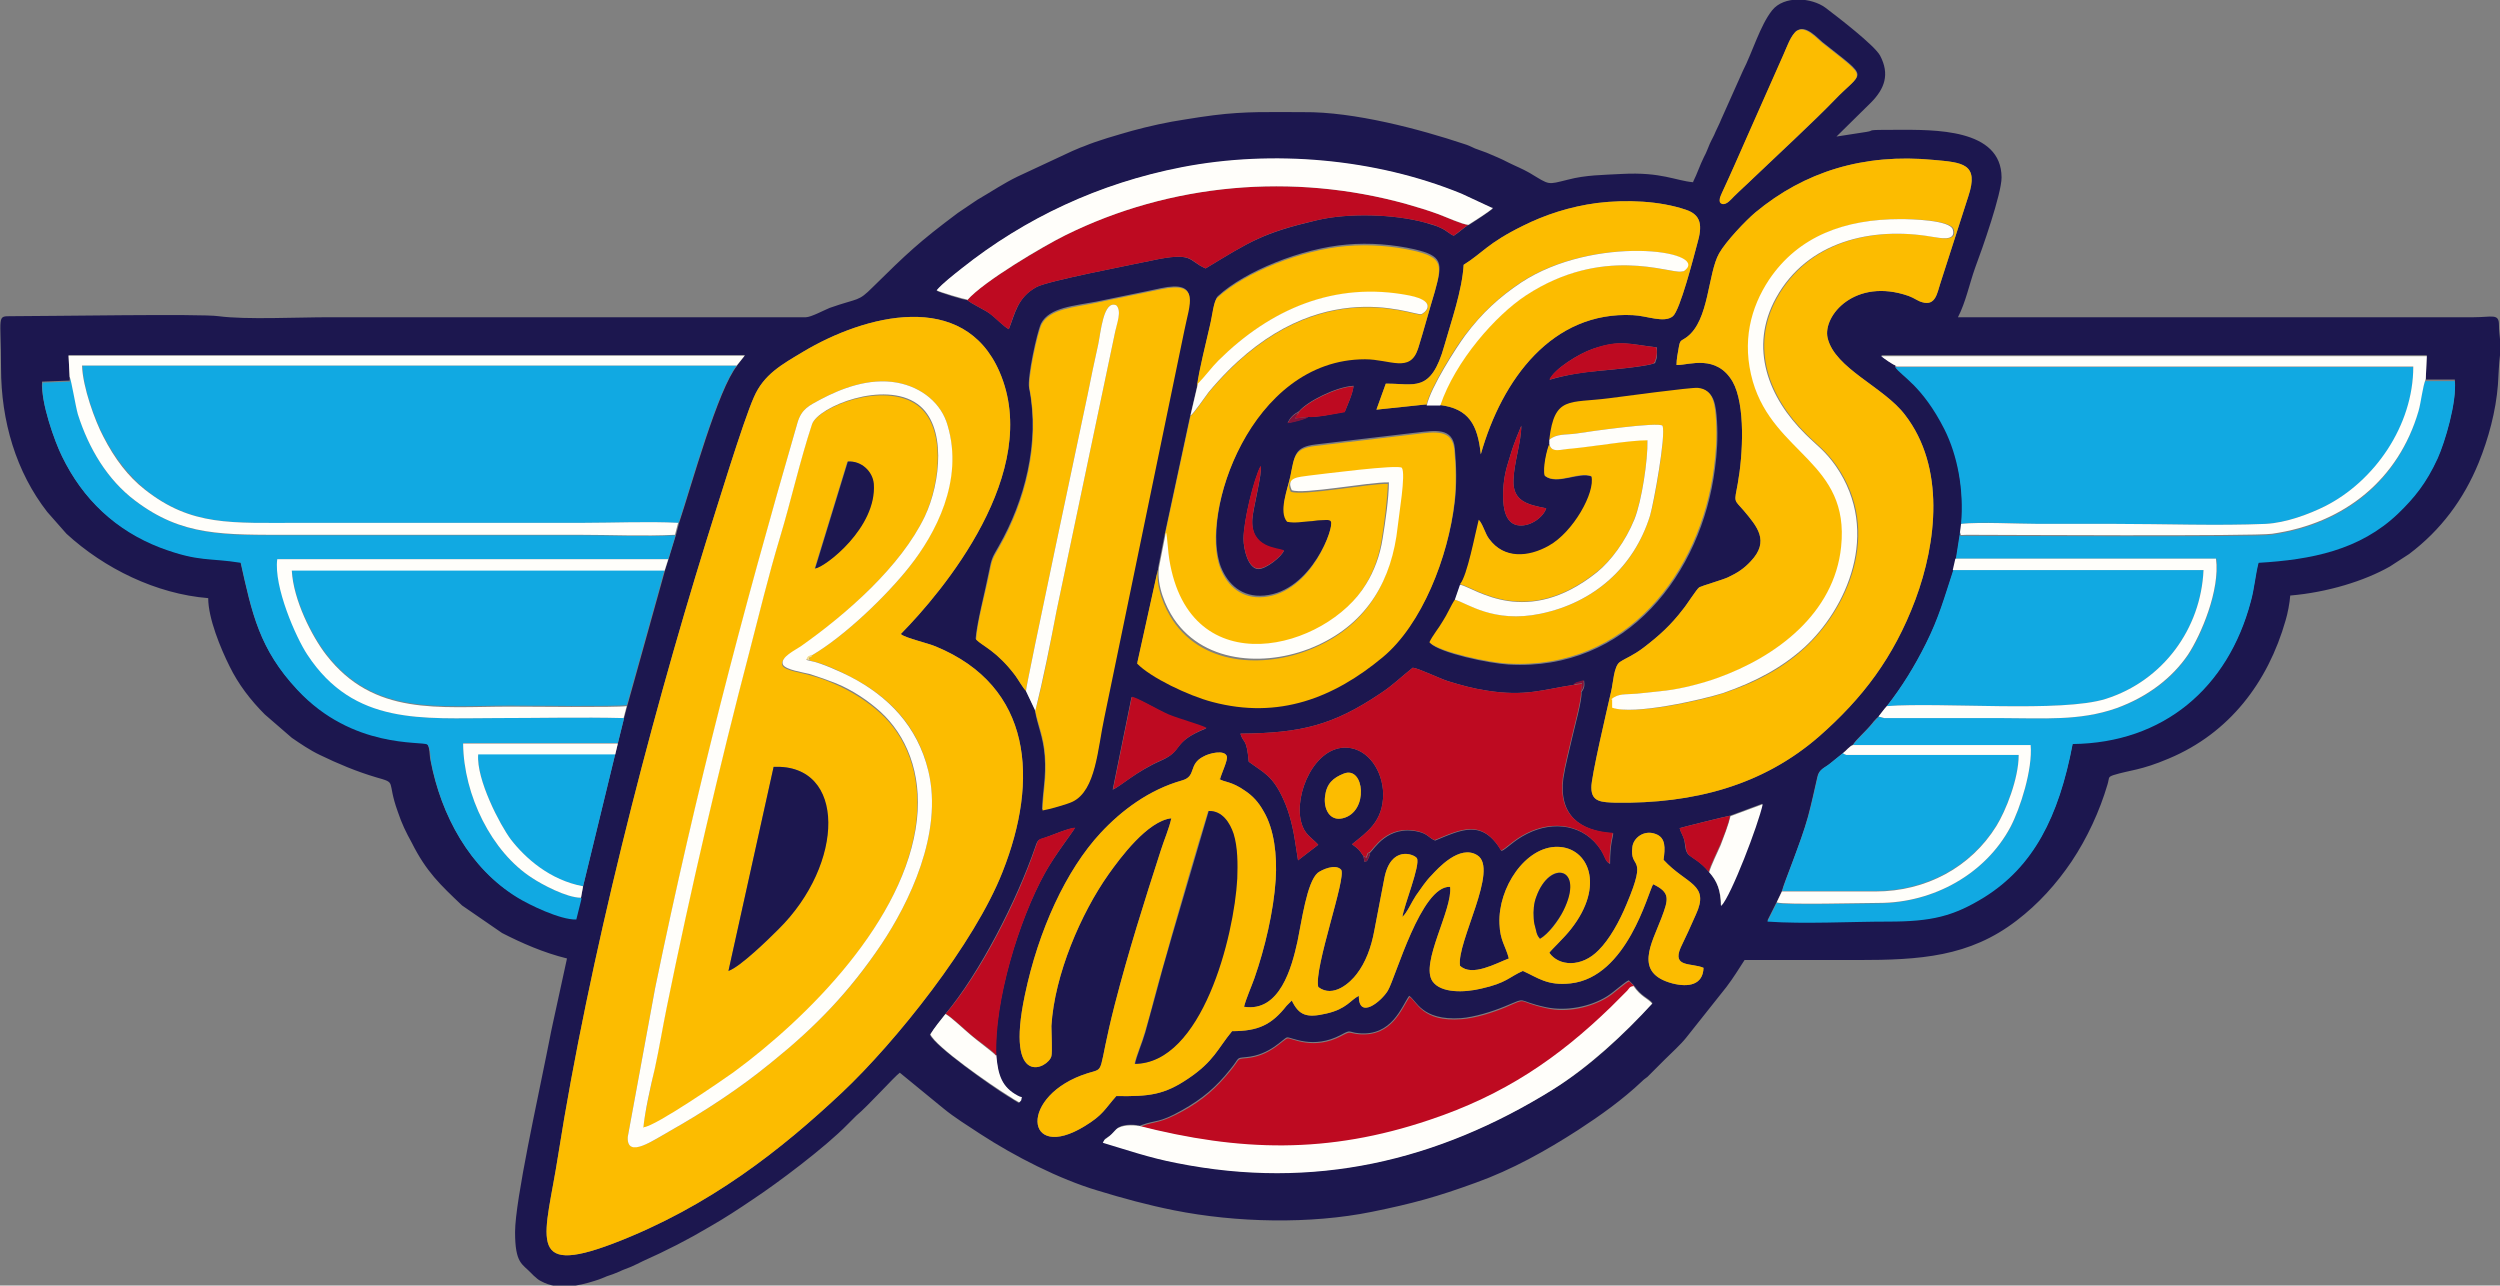
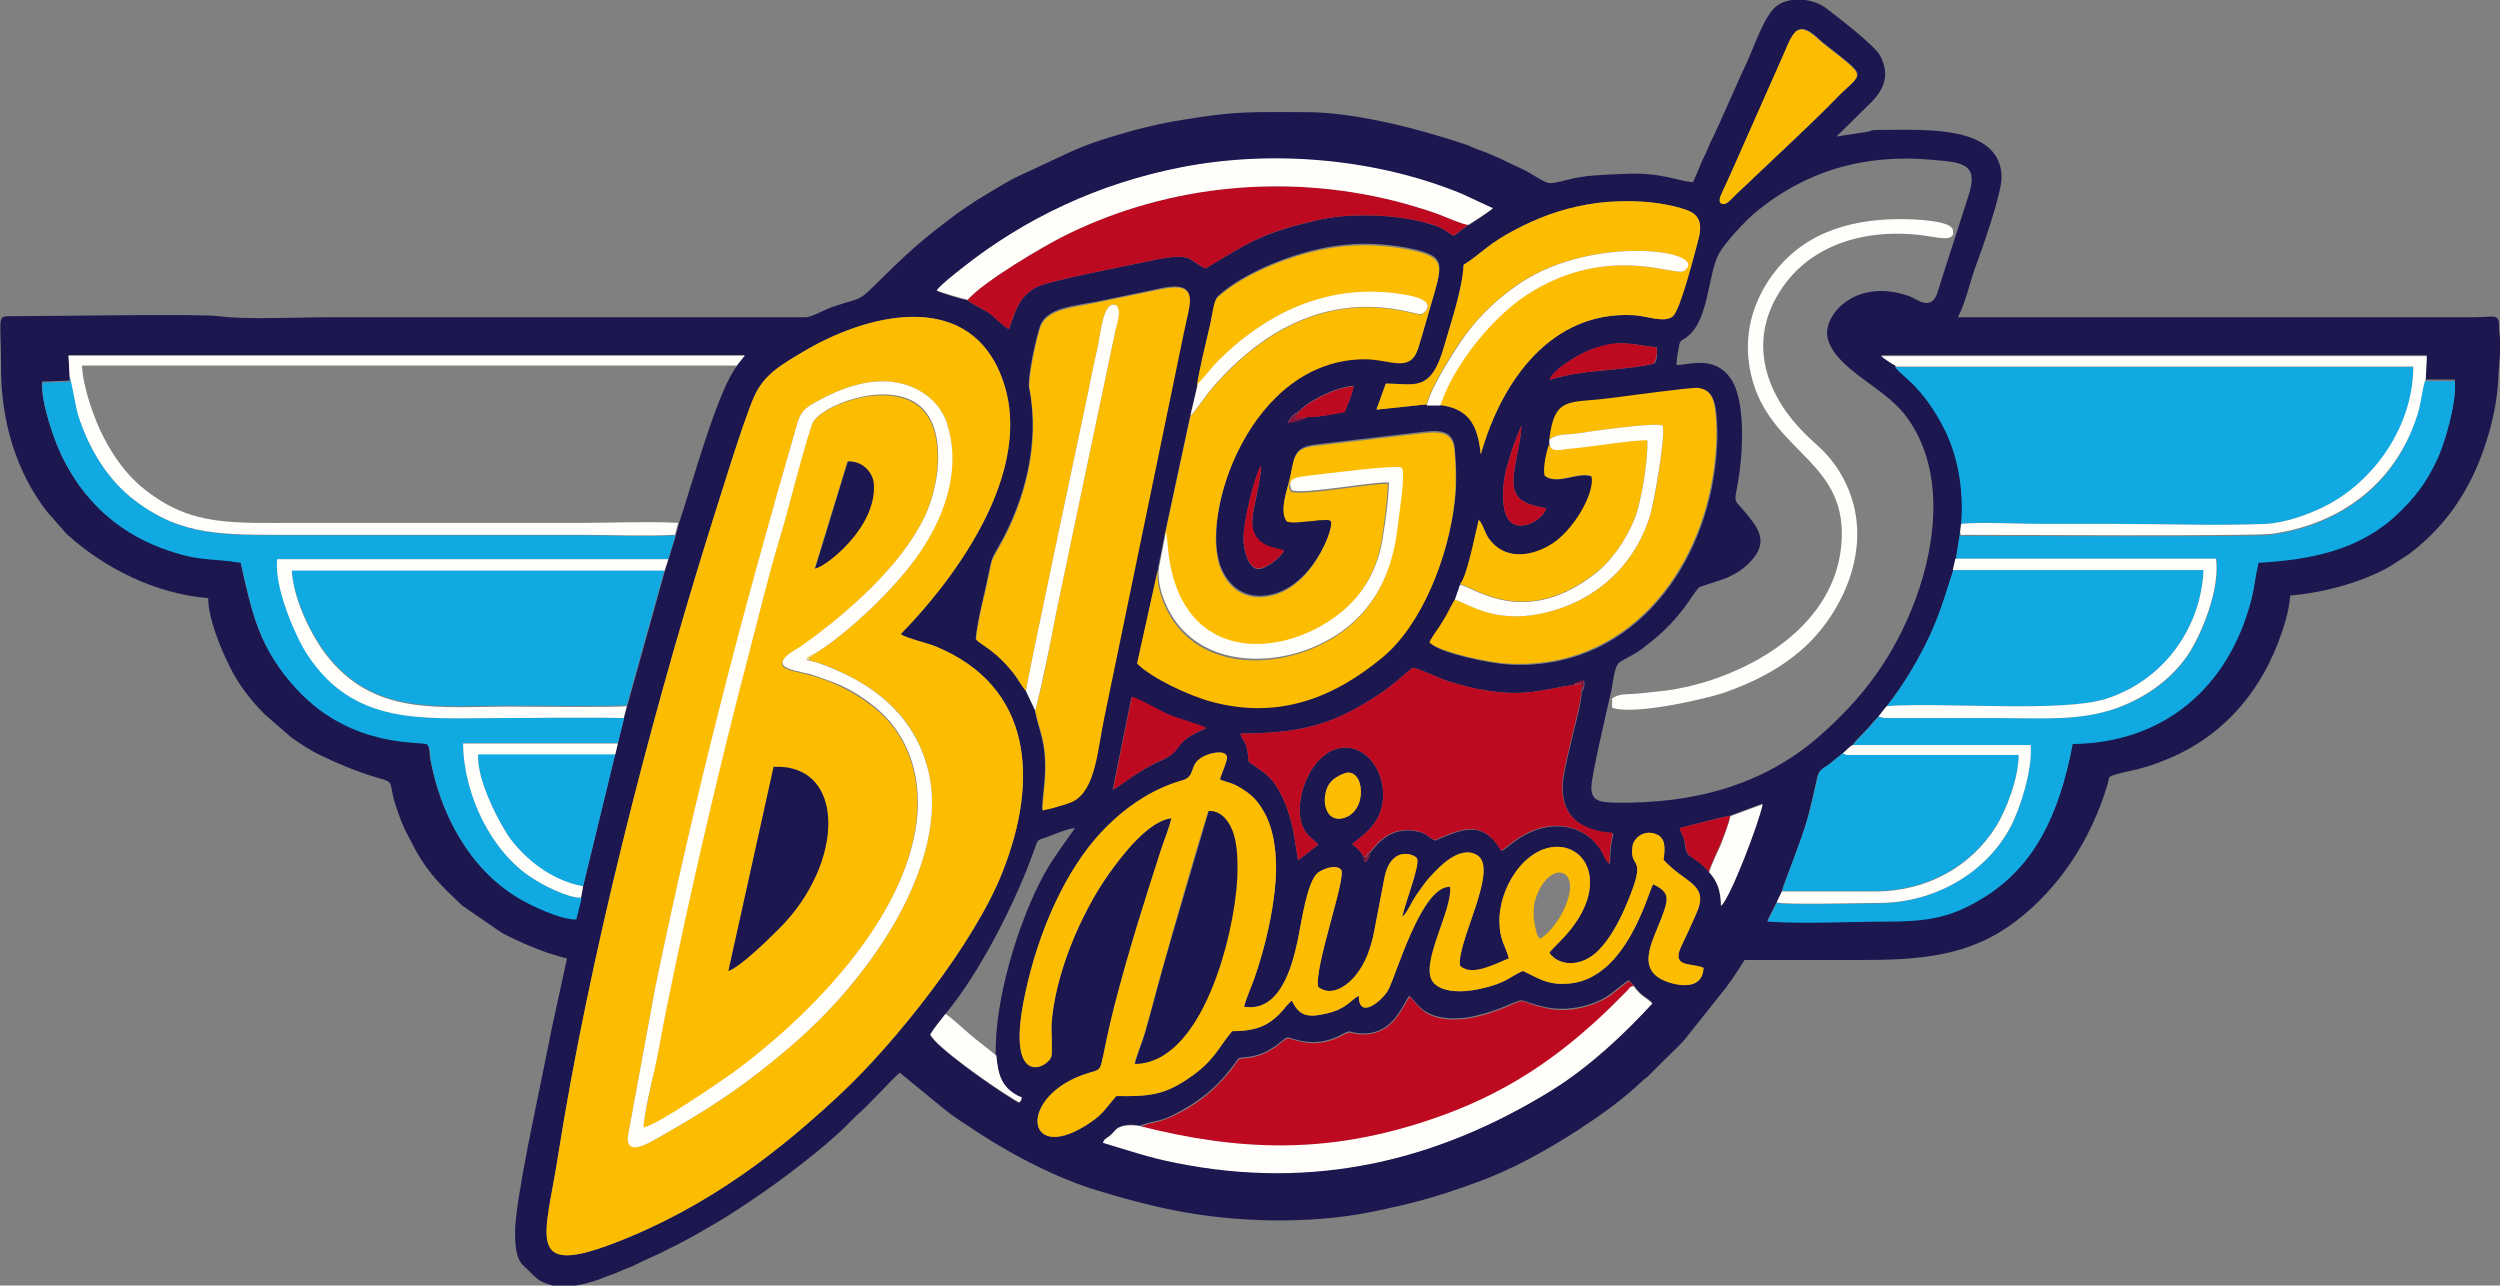
<svg xmlns="http://www.w3.org/2000/svg" id="Layer_1" data-name="Layer 1" version="1.1" viewBox="0 0 481.5 247.6">
  <rect x="0" y="0" width="481.5" height="247.6" fill="#808080" stroke="none" />
  <defs>
    <style> .cls-1 { fill: #fffefa; } .cls-1, .cls-2, .cls-3, .cls-4, .cls-5, .cls-6, .cls-7 { fill-rule: evenodd; stroke-width: 0px; } .cls-2 { fill: #1c174f; } .cls-3 { fill: #83133a; } .cls-4 { fill: #be0a21; } .cls-5 { fill: #fcbc00; } .cls-6 { fill: #f9dd84; } .cls-7 { fill: #11a9e2; } </style>
  </defs>
  <path class="cls-2" d="M219.4,216.9l.4-.2c3-1.1,3.3-.3,7.9-2.9,3.9-2.2,6.5-4.4,9.2-7.8,2-2.4,1-2.2,3.1-2.4,4.7-.4,7.2-3.7,7.9-3.8.8-.1,5,2.4,10.4-.5,2-1.1,1.3-.5,3.4-.3,6.4.6,8.2-5.1,9.7-7.2,1.4.8,2.3,4.8,10,4.3,2.6-.2,6.1-1.3,8.5-2.3,4.6-1.9,1.8-1.1,7.9.2,3.9.8,8.5-.1,11.7-2.1,1.3-.8,3.3-2.7,4.2-3.1l1,1c1.4,2.1,2.8,2.4,3.6,3.4-5.4,5.9-12.1,12.3-19.2,16.6-22.1,13.7-45.9,19.4-72.4,14.1-5.2-1-9.5-2.5-14.2-3.9.4-.9.2-.5,1.3-1.3.6-.5.7-.8,1.3-1.3.9-.9,3.1-.9,4.4-.6h0ZM191.8,203.3c.4,3.9,1.2,6.2,4.1,7.8,1.1.6.8-.1.7.9-.5.6-.2.5-1.1,0-.3-.2-.9-.6-1.3-.8-3.4-2.1-14-9.6-15.1-11.9.8-1.2,2.1-2.8,2.9-3.9,6.7-8,13.8-21.9,17.4-32.3.5-1.5.6-1.3,2-1.8,1.4-.5,4.4-1.8,5.6-1.8-.2.5-4,5.4-5.8,8.7-5,9-9.8,24.7-9.4,35.2h0ZM329.1,167.9c-1.5-1.9-3.1-2.6-3.9-3.3-.7-.7-.6-1.9-.8-2.8-.2-.8-.7-1.5-.9-2.3.2-.1,9-2.3,9.7-2.4l6.2-2.3c-.8,3.8-6.1,17.7-8,19.6,0-3-.7-4.7-2.3-6.5h0ZM258.8,149c4-1.6,4.9,7.4-.2,8.6-2.5.6-3.7-1.8-3.4-4.2.3-2.6,1.6-3.6,3.6-4.4h0ZM235,150c.2-.9,1.5-3.6,1.3-4.3-.4-1.4-3.5-.6-4.5,0-3,1.5-1.3,3.8-4.1,4.6-6.4,1.8-11.7,5.8-15.7,10.1-6.7,7.2-12,18.8-14.6,31.2-3.9,18.4,4.6,14.1,5.1,11.8.2-.7,0-4.6,0-5.8.6-9.9,5.7-21.7,11-29.2,2.2-3.1,7.5-10.3,12.1-10.8-.4,1.9-1.4,4.2-2,6.1-3.2,9.9-6.3,19.7-8.9,29.8-3.5,13.7-1.6,12.1-5.2,13.2-13.4,4.2-12.2,17.3-.6,10.2,3.6-2.2,3.8-3.2,6.1-5.8,6.3.1,9.2-.2,13.9-3.4,4.9-3.3,5.6-5.7,8.4-9.1,5,0,7.6-1.2,10.5-4.9l1-1c1.4,2.9,2.9,3.4,6.7,2.5,3.9-.9,4.6-2.6,6.2-3.4,0,4.7,4.4,1,5.6-1,1.5-2.5,6.4-20.3,12-20,.5,4.4-5.8,14.7-3.4,18.2,1.6,2.3,6.1,2.2,9.4,1.4,4.9-1.1,5.3-2.2,8-3.4,2.9,1.3,4.7,2.9,9.2,2.4,10.9-1.2,14.9-17.5,15.9-19.1,3.3,1.6,3,2.8,1.6,6.5-1.9,5-5.4,10.6,2.1,12.6,3.1.8,5.9.3,6-3-2.3-1-6.1,0-4.4-3.9,1-2.1,2-4.2,2.9-6.3,2.8-6-1.8-5.8-6.2-10.6.3-2.2.5-4.3-1.6-5-2.2-.8-4.2.8-4.4,2.5-.6,4.6,3.1,1.1-1.1,11-1.4,3.4-3.3,6.8-5.4,8.9-3.3,3.4-7.7,3.1-9.5.5.4-.6,2.9-2.9,4.2-4.6,6.6-8.4,3.3-15.7-2.6-15.8-6.2-.1-11.5,7.9-11.2,14.8.1,3.3,1.2,4.3,1.8,6.7-2.4.9-7.1,3.6-9.4,1.4-.7-4.5,7.6-18.7,3.3-21.3-3.4-2.1-7.6,2.6-8.8,3.9-1.1,1.1-2,2.5-3,3.9-.8,1.2-1.7,3.3-2.6,4.1.3-2.2,3.5-10,2.8-11.3-.5-.8-5.1-2.6-6.3,4-.6,3.3-1.3,6.6-1.9,9.9-.6,3.3-1.7,6.2-3.4,8.4-1.2,1.6-4.5,4.7-7.4,2.5-.9-3.6,5.5-21.2,4.4-22.6-1.1-1.2-3.7,0-4.5.6-2.1,1.8-3.1,9.4-3.9,13.2-1.1,5-3.4,13.7-10.3,12.6.4-1.6,1.4-3.8,2-5.5,2-5.7,3.7-12.9,4.1-19,.3-4.7-.3-9.7-2.3-13.1-1-1.8-2.1-3-3.6-4-2.7-1.9-4-1.6-5-2.3h0ZM217.9,134.3c1,.1,5,2.4,7.1,3.4,2.2,1,6.6,2.1,7.3,2.6-6.8,2.7-4.2,4.2-8.7,6.2-4.8,2.1-7.9,5-9.3,5.6l3.6-17.7h0ZM304.6,133.3c.6-.8.6-1.2.5-2.2l-1.4.4c-.3.2-.5.3-.6.4-5.9.9-9.3,2.3-16.8,1.1-2.6-.4-4.8-1-7.4-1.8-1.6-.5-5.7-2.5-6.8-2.6-2.3,1.8-3.7,3.3-6.3,5-9.1,6.1-15.2,7.6-26.9,7.7.6,2,1.2.7,1.6,5.4,2.8,2.1,4.6,2.6,6.7,7.3,1.2,2.6,1.9,5.7,2.3,8.5l.5,3.2,3.9-3c-1.4-1.5-2.7-2-3.3-4.4-1.4-5.3,2.6-14.7,8.9-14.3,4.1.3,6.8,4.5,6.9,8.9,0,5.4-3.2,7.4-6,9.7,1.3,1,1.2.8,2.2,2.3l.2,1.1c.7-.4.2.3.7-.6.2-.4.3-.6.4-1.2.7-.5,3.3-5.4,9.3-4,1.8.4,2,1.2,3.2,1.7,5.1-2.1,9.1-4.2,12.8,2,1-.4,2.3-2,4.9-3.3,5.1-2.6,11.1-1.8,14.3,3.2.9,1.5.8,2.1,1.7,2.6,0-4,.6-5.2.6-5.9-6.4-.4-10.5-3.5-9.6-10.6.4-2.6,1.2-5.5,1.8-8.2.4-1.8,1.8-6.8,1.7-8.3h0ZM247.3,106c-.3,1.1-3.5,3.7-5,3.6-1.9-.1-2.8-3.8-2.8-5.8,0-3.4,2-11.5,3.3-14,.4,1.1-1.5,8.3-1.6,10.2-.4,5.7,4.9,5.6,6.1,6.1h0ZM280.3,115.5l1-2.9c1.4-1.7,2.9-9.7,3.6-12.4.8,1,1.2,2.7,2,3.7,2.9,3.9,7.6,3.5,11.5,1.3,4.7-2.6,9-10.3,8.2-13.4-2.5-1-6.7,1.7-9-.1-.4-1.4.3-5,.9-6.1v-.8c1.1-8.4,3.9-6.9,11.6-7.9,2.5-.3,15.7-2.2,17.1-2,3,.2,3.3,3.2,3.5,6.2.2,3.3,0,6.2-.4,9.2-2.6,20.1-16.9,39-39.7,37.7-3.7-.2-13.2-2.2-15.1-4.1.6-1.2,1.8-2.7,2.6-4.1.7-1.3,1.5-3.2,2.3-4.1h0ZM173.5,122.1c8-8.1,27.4-31.2,19-50.5-6.9-15.9-25.9-11-37.9-3.8-4,2.4-7.5,4.3-9.4,8.7-2.1,4.7-7.3,21.8-9.2,27.8-11.2,36.1-22.6,80.7-28.5,118.2-2.4,15.5-6.5,23.5,10.6,17,18.6-7.1,32.5-18.2,44.1-29.1,10.3-9.7,25.5-28.7,30.9-42.5,7-17.7,5.8-35.7-12.9-43.4-1.4-.6-5.7-1.6-6.6-2.3h0ZM297.8,97.9c-3.5-.7-6.5-1.3-6.3-5.5.1-3.3,1.5-7.3,1.5-10.4-.4,1.1-1.3,2.9-2.2,6-.8,2.5-1.3,4.4-1.3,7.5,0,2.5.5,5.5,3.1,5.7,2.3.2,4.7-1.7,5.2-3.3h0ZM251.9,80.3c-.5.4-3.3,1.1-3.9,1.1.5-1,1.1-1.6,2.2-2.2,1.6-1.9,7.1-4.7,10.5-4.9-.2,1.6-1.1,3.5-1.7,5-1.7.3-5.6,1.2-7.1.9h0ZM142,70.4c-3.7,4.5-8.8,23.1-11.2,30.3l-.6,2.3-1.4,4.6-.7,2.2-7.3,26.2-.6,2.3-1.2,4.9-.5,2-6.2,25.5-.4,2.2-1,4c-3.1,0-9.2-3-11.3-4.2-9.2-5.5-14.7-15.8-16.7-26.3-.2-.8-.1-2.7-.7-3.2-1-.8-14.3.8-25-10.5-7.3-7.8-8.7-14.6-10.9-24.5-6.2-1-8.1,0-15.5-2.9-8.6-3.3-14.9-9.2-18.9-17.5-1.4-2.8-4.1-10.5-3.8-14.3l5.3-.2v-.9c0,0-.2-4-.2-4h130.3c0,.1-1.5,1.9-1.5,1.9h0ZM467.1,73.1h5.7c.4,4.2-1.9,11.9-3.3,15-2.2,4.8-4.5,7.6-7.6,10.6-7.4,7.1-16.8,8.9-26.9,9.5-.7,2.4-.8,5-1.5,7.5-4.4,16.6-16.8,27.3-34.3,27.4-2.7,14.3-7.6,23.6-17,29.5-5.9,3.8-10.1,4.7-18.5,4.7-7.4,0-16,.5-23.3,0l1.8-3.6,1-2.1c.4-1.7,3.6-9.1,5-14.3.7-2.6,1.2-5,1.8-7.6.3-1.5,1.3-1.7,2.3-2.5l2.6-2.1c.8-.6,1.2-1.3,2-1.7.6-1,2.4-2.5,3.7-4.1.2-.3.3-.4.6-.7.1-.2.2-.2.4-.4l.3-.3c.5-.6,1.1-1.4,1.6-2,2.9-3.7,5.3-7.6,7.5-12,2.5-5,3.5-8.6,5.3-14.2l.5-2.2.8-5.1.2-1.6c.5-6.7-.7-13.3-3.2-18.3-4.3-8.5-8.4-10.4-9.5-12.1-.6-.2-2.2-1.4-2.8-2h105.1c0,.1-.2,4.5-.2,4.5h0ZM298.5,73.1c.8-2,5.6-5,8.3-5.9,5.3-1.8,7-.9,12.3-.3.1.7,0,1.2,0,1.8,0,.3-.1.6-.2.8-.2.7-.1.3-.3.5-1.7.6-8.1,1.2-10.4,1.4-3.6.3-6.5.8-9.6,1.7h0ZM199.4,136.8l-1.8-3.8c-.7-.7-1.5-2.1-2.1-3-3.6-4.8-6.3-5.6-7.6-7,.3-3.4,1.8-9,2.5-12.6.6-3.1.7-3,2-5.3,4.9-8.6,7.9-19.8,5.8-30.4-.4-1.9,1.5-10.7,2.3-12.4,1.6-3.1,6.4-3.4,10.6-4.2,4.2-.9,8.4-1.7,12.5-2.6,7.6-1.6,5.4,2.9,4.4,8l-15.4,74.5c-1.3,6-1.5,14.1-6.1,16.2-1,.5-4.6,1.5-5.8,1.7.1-3.6.8-6.2.5-10.3-.3-3.8-1.4-5.8-1.9-8.9h0ZM223.1,109.4l-4,18.1c2.6,2.7,9.9,6.2,14.5,7.4,12.8,3.4,23.4-.8,32.8-8.6,7.6-6.3,12.6-19.3,13.8-29.7.4-3.2.3-7.2,0-10.3-.4-4-3.8-3.4-7.3-3-6.6.8-12.9,1.5-19.5,2.3-4.1.5-4,2-4.8,5.9-.5,2.4-2.3,6.8-.6,8.7,1.5.3,2.9,0,4.3-.1.7,0,1.4-.2,2.1-.2.8,0,1.7-.2,2,.2.8,1-3.7,13.8-12.9,14.6-4.3.4-7-2.2-8.3-5.4-4.2-10.3,5.7-40.4,27.8-40.4,4.8,0,8.7,2.7,10.2-2,1.1-3.5,2.1-7.3,3.2-10.9,1.5-5.4,1.5-6.7-4-8-4-.9-8.6-1.3-13-.9-8.6.7-19.6,5.1-24.8,9.9-.8.7-1,3.5-1.5,5.5-.8,3.6-2,8.1-2.5,11.7l-1.4,6-4.9,22.8-1.3,6.6h0ZM277.3,78c5.6.7,7.3,3.8,7.9,9.5,4.1-14.5,13.8-27.6,29.3-26.8,2.7.1,6,1.6,7.7.2,1.4-1.2,4-11.4,4.7-14,1-3.4.8-5.5-2.2-6.5-5-1.7-11.4-2-17.1-1.3-5.3.7-10.1,2.3-14.3,4.4-6.9,3.4-7.7,5.2-11.4,7.5-.3,5-2.4,10.9-3.7,15.5-2.6,9.4-5.9,7.3-11.3,7.4l-1.8,5,9.5-1h2.7ZM282.8,43.3c-.9.6-1.7,1.4-2.8,2.1-.8-.3-1.4-1-2.5-1.5-1-.5-1.8-.6-2.9-1-6.1-1.7-15-1.9-20.9-.5-10.6,2.5-12.9,4.1-21.5,9.3-3.5-1.5-2.2-3.3-10.5-1.5-3.7.8-20,3.9-22.1,5.1-3.7,2-4.1,5.2-5.3,8.1-1-.5-2.5-2.2-3.8-3.1-1-.7-3.4-1.8-4.2-2.5-.7,0-5.4-1.5-5.9-1.8,1-1.3,3.3-3,4.8-4.2,12.2-9.7,26.5-16.5,42.4-19.5,17.6-3.4,37.3-1.7,53.9,5.1l5.8,2.7s.1,0,.2.1c-1,.8-3.4,2.4-4.7,3.2h0ZM323.1,70.3c2.2,0,7.5-2.1,10.6,3.2,2.5,4.4,2,14.1,1,19.6-.7,3.8-.8,3,1.2,5.3,2.5,3,5,5.8,1.3,9.7-1.3,1.4-2.5,2.2-4.4,3.1-1.1.5-4.9,1.6-5.5,1.9-.5.3-2.5,3.5-3.2,4.3-2.3,3-4.5,5-7.5,7.3-2.1,1.6-3.4,2-4.6,2.8-1.2.8-1.3,4.1-1.7,5.7-.8,3.5-3.9,16.7-3.8,18.5,0,2.8,2,2.8,4.7,2.9,15,.2,28.3-3.3,39.2-12.8,8.3-7.3,14.3-15.1,18.5-26.3,4.1-11,5.8-25.5-2-35.6-4.1-5.4-13.5-8.9-14.9-14.8-1-4.3,5.3-11.7,15.6-8.1,1.1.4,1.8,1,2.6,1.2,2.6.8,2.9-1.8,3.5-3.6l5.4-16.8c2.1-6.3-1.1-6.5-6.7-7-13.5-1.3-24.9,2.3-34.3,10.1-1.9,1.6-5.7,5.6-7,7.9-2.2,3.9-1.9,12.9-6.2,16.1-1.2.9-1.3.4-1.6,2.2-.2,1.1-.4,2.1-.4,3.2h0ZM346.1,5.9c1.7-1.2,3.9,1.4,4.9,2.2,9.3,7.4,7.9,5.3,2.3,11.2-3.7,3.9-11.1,10.7-15.4,14.8-1.4,1.3-2.6,2.4-3.9,3.7-.5.5-1.4,1.7-2.2,1.4-1-.3-.3-1.6,0-2.3,1.6-3.6,3.1-6.8,4.7-10.5l7-15.8c.7-1.7,1.4-3.9,2.7-4.8h0ZM326.1,35.1c-3.4-.3-6.1-2-13.7-1.6-3.7.2-7,.2-10.4,1.1-4.1,1-3.4,1.1-7.4-1.3-1.4-.8-2.7-1.3-4.1-2-1.3-.7-2.8-1.3-4.2-1.9-.8-.3-1.4-.5-2.2-.8-.9-.4-1.2-.6-2.2-.9-8.4-2.8-21.1-6.2-30.8-6.1-6.4,0-11.1-.2-17.4.6-1.7.2-3.5.5-5.4.8-3.4.5-7,1.3-10.3,2.2-3.1.9-6.4,1.8-9.3,3-.9.3-1.4.6-2.2.9l-10.5,4.9c-2.7,1.3-5.2,3-7.8,4.5l-3.7,2.5c-7.5,5.6-9.8,7.8-16.4,14.3-2.9,2.9-2.6,2-8.3,4-1,.4-3.6,1.8-4.6,1.8H63.4c-6,0-16.1.5-21.3-.2-3.3-.5-32.6,0-39.9,0-2.9,0-2-.2-2,10s2.9,20,8.9,27.7l3.7,4.2c7.3,6.7,17.3,11.6,27.3,12.4,0,3.9,2.4,9.7,4.1,13.1,1.7,3.5,4.1,6.6,6.8,9.3l5.2,4.5c1.6,1.1,3.5,2.4,5.4,3.3,3.5,1.7,7.1,3.2,10.8,4.3,4.2,1.2,2,.5,4.2,6.6.8,2.4,1.6,4,2.7,6,2.8,5.6,5.5,8.1,9.7,12.1l7.7,5.3c3.7,1.9,8,3.8,12.5,4.9l-2.7,12.4c-.5,2.2-.8,4.1-1.3,6.4-1.4,7.2-6,27.8-6,33.9s1.4,6.1,3.1,7.9l.5.5c.5.4.8.8,1.5,1.1,3.1,1.7,7.1.9,10.2-.1,1-.3,1.7-.6,2.4-.9.9-.3,1.5-.5,2.4-.9.8-.4,1.5-.6,2.2-.9.9-.4,1.5-.7,2.3-1.1,4.5-2,8.8-4.2,13-6.7,2.8-1.6,5.4-3.3,8.2-5.2,4.7-3.1,13.9-10,18.2-14.4.6-.6,1.1-1.1,1.7-1.7,2.3-1.9,7.4-7.6,8.4-8.3l8.3,6.8c2.3,1.9,4.8,3.4,7.2,5,6.6,4.3,15.2,8.7,22.6,10.9,4.9,1.5,9.7,2.8,14.7,3.8,12,2.4,26.3,2.7,38.1.3,7.9-1.6,12.6-2.9,20-5.6,7-2.5,13.6-6.2,19.8-10.2,4.3-2.8,8.5-5.8,12.2-9.3.5-.5.6-.5,1.1-.9l3.3-3.3c1.3-1.3,3.1-2.9,4.2-4.3l7.7-9.7c1.3-1.7,2.4-3.5,3.5-5.2h21.8c12,0,21.5-.6,30.6-7.6,4.2-3.2,7.7-7.1,10.6-11.4,3-4.5,5.4-9.7,6.9-14.8.4-1.3,0-1.4,1.1-1.8,3.2-1,5.3-.9,10.7-3.2,11.7-4.9,19.1-14.7,22.5-26.6.4-1.3.8-3.4.9-4.8,7.1-.6,14.3-2.8,19.2-5.6l3.7-2.4c6.1-4.6,10.5-10.5,13.4-17.6,1.9-4.7,3.3-9.9,3.7-15,.1-1.6.2-4.2.4-5.7.3-2.2-.2-3.8-.2-5.8,0-2.3-1.3-1.5-4.9-1.5-33.1,0-66.2,0-99.3,0,1.5-2.9,2.2-6.4,3.3-9.5,1.4-3.7,5.1-14.3,5.1-17.4,0-9.5-13.1-9.2-20-9.2s-4.1.1-6,.4l-5.8.9,6.6-6.5c2.7-2.7,3.7-5.5,1.8-9.1-1.1-2-8-7.3-10.5-9.2-2.7-2-8-2.4-10.3.5-2.3,2.9-3.8,8.1-5.6,11.6l-4.2,9.4c-.4,1-.7,1.5-1.1,2.4-.3.8-.7,1.4-1.1,2.3-.4.9-.6,1.6-1.1,2.5-.8,1.6-1.3,3.2-2.1,4.8Z" />
  <path class="cls-5" d="M156.4,126.1c-.4.5.4.2-.6.6.2.2.2.4.3.6,1.9.2,6.2,2.2,7.8,3.1,7.2,3.7,12.9,9.4,14.9,18.1,2.9,12-3.8,25.5-9,33.3-6.3,9.5-13,16.1-21.2,22.8-6.1,5-12.8,9.4-19.7,13.3-2.8,1.6-8.2,5.3-8,1.1l5.3-28.8c8.1-38.8,16.6-71.2,27.4-108.8.8-2.7,2.3-3.3,4.5-4.5,3.8-2,9.2-4.2,14.7-3.2,4.8.9,8.5,4,9.7,8.2,3.1,10.7-2.5,21-7.3,27.2-4.4,5.6-12.5,13.4-18.8,17.1h0ZM173.5,122.1c8-8.1,27.4-31.2,19-50.5-6.9-15.9-25.9-11-37.9-3.8-4,2.4-7.5,4.3-9.4,8.7-2.1,4.7-7.3,21.8-9.2,27.8-11.2,36.1-22.6,80.7-28.5,118.2-2.4,15.5-6.5,23.5,10.6,17,18.6-7.1,32.5-18.2,44.1-29.1,10.3-9.7,25.5-28.7,30.9-42.5,7-17.7,5.8-35.7-12.9-43.4-1.4-.6-5.7-1.6-6.6-2.3Z" />
-   <path class="cls-5" d="M310.5,134.7c1.4-1.2,2.7-.9,5-1.1,2-.2,3.7-.4,5.6-.6,3.2-.4,7.1-1.4,9.8-2.4,11.4-4.1,22.5-12.5,23.9-25.3,1.7-16.3-13-17.8-17-31.8-2.2-7.6-.5-14.3,3.1-19.6,5.6-8.5,14.7-11.7,25.3-11.7,2.3,0,9.6.2,10.1,2,.7,2.4-2.6,1.7-4,1.4-11.6-2-24,.9-30,11.7-5.4,9.7-1.4,19.4,5.6,26.3,2.2,2.2,3.8,3.2,5.9,6.2,8.8,12.8,1.9,27.5-6.1,34.9-4.2,3.9-9.3,6.7-15.7,8.8-3.8,1.3-17.1,4.3-21.2,2.8v-1.6h-.1ZM323.1,70.3c2.2,0,7.5-2.1,10.6,3.2,2.5,4.4,2,14.1,1,19.6-.7,3.8-.8,3,1.2,5.3,2.5,3,5,5.8,1.3,9.7-1.3,1.4-2.5,2.2-4.4,3.1-1.1.5-4.9,1.6-5.5,1.9-.5.3-2.5,3.5-3.2,4.3-2.3,3-4.5,5-7.5,7.3-2.1,1.6-3.4,2-4.6,2.8-1.2.8-1.3,4.1-1.7,5.7-.8,3.5-3.9,16.7-3.8,18.5,0,2.8,2,2.8,4.7,2.9,15,.2,28.3-3.3,39.2-12.8,8.3-7.3,14.3-15.1,18.5-26.3,4.1-11,5.8-25.5-2-35.6-4.1-5.4-13.5-8.9-14.9-14.8-1-4.3,5.3-11.7,15.6-8.1,1.1.4,1.8,1,2.6,1.2,2.6.8,2.9-1.8,3.5-3.6l5.4-16.8c2.1-6.3-1.1-6.5-6.7-7-13.5-1.3-24.9,2.3-34.3,10.1-1.9,1.6-5.7,5.6-7,7.9-2.2,3.9-1.9,12.9-6.2,16.1-1.2.9-1.3.4-1.6,2.2-.2,1.1-.4,2.1-.4,3.2Z" />
-   <path class="cls-7" d="M130.7,100.7c2.4-7.3,7.5-25.8,11.2-30.3H15.9c0,4.1,2.5,10.7,4.1,13.7,2.2,4.2,4.9,7.6,8,10.2,9,7.1,16.6,6.4,30,6.4h54.5c5.9,0,12.4-.2,18.2,0Z" />
  <path class="cls-5" d="M140.3,187l8.7-39.3c14-.6,13.6,18.7.9,31.3-1.8,1.8-7.3,7.2-9.6,8h0ZM163.2,88.9c2.7-.2,4.9,2,5,4.3.6,8.4-9.3,16-11.3,16.3l6.3-20.6h0ZM123.9,217.3c2.3-.2,15.2-9.1,17.3-10.6,14.3-10.4,33.1-29.3,35.3-48.6,1-9.2-2.1-16.4-7-20.8-2.3-2.1-5.4-4.1-8.6-5.5-1.8-.8-3.2-1.3-5.1-1.8-1.2-.4-4.6-.8-5.1-1.8-.6-1.4,2.3-2.8,3.4-3.5,8.8-6.3,19.3-15.5,23.9-25,3.1-6.5,4.3-17.6-1.4-21.7-6.4-4.6-19.2.4-20.3,3.9-2.4,7.3-4,14.6-6.2,21.9-2.2,7.3-4,14.8-5.9,22.1-5.7,21.6-11.4,46.1-15.9,68.4-.8,3.9-1.4,7.7-2.3,11.8-.7,3.3-1.8,8.2-2.2,11.4Z" />
  <path class="cls-5" d="M230.7,74c1.5-1.3,2.7-3.1,4-4.5,9.8-9.8,22.2-15.3,36.7-12.5,6.1,1.2,2.7,3.5,2.3,3.6-1.7.3-21.1-8.6-40.9,15-.7.9-3,4.3-3.5,4.5l-4.9,22.8c.2.6.4,4.1.6,5.1,3.9,24.4,30.3,17.4,37.9,4.8,1.5-2.4,2.7-5.5,3.2-8.8.5-3,1.1-7.8,1.2-10.8-3.6-.1-16.6,2.4-18.7,1.5-1.2-2.5,1.4-2.5,3.3-2.8,2.6-.4,17.2-2.2,17.9-1.5.7,1.2-.6,9.2-.8,11.3-1.1,10.3-5.7,18.5-15.5,22.9-9,4.1-21.5,4-27.6-5.1-1.6-2.4-3.3-6.3-2.9-9.8l-4,18.1c2.6,2.7,9.9,6.2,14.5,7.4,12.8,3.4,23.4-.8,32.8-8.6,7.6-6.3,12.6-19.3,13.8-29.7.4-3.2.3-7.2,0-10.3-.4-4-3.8-3.4-7.3-3-6.6.8-12.9,1.5-19.5,2.3-4.1.5-4,2-4.8,5.9-.5,2.4-2.3,6.8-.6,8.7,1.5.3,2.9,0,4.3-.1.7,0,1.4-.2,2.1-.2.8,0,1.7-.2,2,.2.8,1-3.7,13.8-12.9,14.6-4.3.4-7-2.2-8.3-5.4-4.2-10.3,5.7-40.4,27.8-40.4,4.8,0,8.7,2.7,10.2-2,1.1-3.5,2.1-7.3,3.2-10.9,1.5-5.4,1.5-6.7-4-8-4-.9-8.6-1.3-13-.9-8.6.7-19.6,5.1-24.8,9.9-.8.7-1,3.5-1.5,5.5-.8,3.6-2,8.1-2.5,11.7Z" />
  <path class="cls-5" d="M296.6,180.8c-.5-.5-.6-.8-.8-1.8-.2-.7-.3-1.4-.4-2.1-.1-1.5,0-2.9.5-4.2,2.6-7.3,9.3-5.7,5.2,2.7-.9,1.9-2.9,4.6-4.5,5.4h0ZM218.5,204.9c.4-1.8,1.4-4,2-6.1.6-2.1,1.2-4.1,1.7-6.2,1.1-4.2,2.3-8.1,3.4-12.2,2.3-8.1,4.6-16.1,7.1-24.2,2.7-.1,4.2,2.3,4.8,4.4.8,2.5.8,5.8.7,8.6-.6,11.2-6.8,35.7-19.8,35.7h0ZM235,150c.2-.9,1.5-3.6,1.3-4.3-.4-1.4-3.5-.6-4.5,0-3,1.5-1.3,3.8-4.1,4.6-6.4,1.8-11.7,5.8-15.7,10.1-6.7,7.2-12,18.8-14.6,31.2-3.9,18.4,4.6,14.1,5.1,11.8.2-.7,0-4.6,0-5.8.6-9.9,5.7-21.7,11-29.2,2.2-3.1,7.5-10.3,12.1-10.8-.4,1.9-1.4,4.2-2,6.1-3.2,9.9-6.3,19.7-8.9,29.8-3.5,13.7-1.6,12.1-5.2,13.2-13.4,4.2-12.2,17.3-.6,10.2,3.6-2.2,3.8-3.2,6.1-5.8,6.3.1,9.2-.2,13.9-3.4,4.9-3.3,5.6-5.7,8.4-9.1,5,0,7.6-1.2,10.5-4.9l1-1c1.4,2.9,2.9,3.4,6.7,2.5,3.9-.9,4.6-2.6,6.2-3.4,0,4.7,4.4,1,5.6-1,1.5-2.5,6.4-20.3,12-20,.5,4.4-5.8,14.7-3.4,18.2,1.6,2.3,6.1,2.2,9.4,1.4,4.9-1.1,5.3-2.2,8-3.4,2.9,1.3,4.7,2.9,9.2,2.4,10.9-1.2,14.9-17.5,15.9-19.1,3.3,1.6,3,2.8,1.6,6.5-1.9,5-5.4,10.6,2.1,12.6,3.1.8,5.9.3,6-3-2.3-1-6.1,0-4.4-3.9,1-2.1,2-4.2,2.9-6.3,2.8-6-1.8-5.8-6.2-10.6.3-2.2.5-4.3-1.6-5-2.2-.8-4.2.8-4.4,2.5-.6,4.6,3.1,1.1-1.1,11-1.4,3.4-3.3,6.8-5.4,8.9-3.3,3.4-7.7,3.1-9.5.5.4-.6,2.9-2.9,4.2-4.6,6.6-8.4,3.3-15.7-2.6-15.8-6.2-.1-11.5,7.9-11.2,14.8.1,3.3,1.2,4.3,1.8,6.7-2.4.9-7.1,3.6-9.4,1.4-.7-4.5,7.6-18.7,3.3-21.3-3.4-2.1-7.6,2.6-8.8,3.9-1.1,1.1-2,2.5-3,3.9-.8,1.2-1.7,3.3-2.6,4.1.3-2.2,3.5-10,2.8-11.3-.5-.8-5.1-2.6-6.3,4-.6,3.3-1.3,6.6-1.9,9.9-.6,3.3-1.7,6.2-3.4,8.4-1.2,1.6-4.5,4.7-7.4,2.5-.9-3.6,5.5-21.2,4.4-22.6-1.1-1.2-3.7,0-4.5.6-2.1,1.8-3.1,9.4-3.9,13.2-1.1,5-3.4,13.7-10.3,12.6.4-1.6,1.4-3.8,2-5.5,2-5.7,3.7-12.9,4.1-19,.3-4.7-.3-9.7-2.3-13.1-1-1.8-2.1-3-3.6-4-2.7-1.9-4-1.6-5-2.3Z" />
  <path class="cls-7" d="M377.7,100.9c3.8-.5,10.7,0,14.9,0,4.9,0,9.7,0,14.6,0,9.5,0,19.9.4,29.2,0,3.9-.2,8.4-1.9,11.4-3.4,9.6-4.7,17.1-15.5,17-26.8h-99.8c1.1,1.7,5.2,3.5,9.5,12,2.5,5,3.8,11.6,3.2,18.3Z" />
  <path class="cls-5" d="M197.6,133.1c0-1.2,11.1-53.3,11.9-57.2.6-3.1,1.3-6.2,2-9.5.5-2.3,1-8.7,3.5-7.6,1.1,1.1,0,3.5-.2,5l-11.3,53.8c-1.2,6.3-2.5,13.3-4.1,19.3.6,3,1.7,5.1,1.9,8.9.3,4.1-.4,6.7-.5,10.3,1.2-.2,4.8-1.2,5.8-1.7,4.5-2.2,4.8-10.2,6.1-16.2l15.4-74.5c1-5.1,3.2-9.6-4.4-8-4.2.9-8.4,1.7-12.5,2.6-4.1.9-9,1.1-10.6,4.2-.8,1.7-2.7,10.5-2.3,12.4,2.1,10.6-.9,21.8-5.8,30.4-1.3,2.3-1.4,2.2-2,5.3-.7,3.6-2.3,9.2-2.5,12.6,1.3,1.3,4,2.2,7.6,7,.6.8,1.4,2.3,2.1,3Z" />
  <path class="cls-7" d="M120.7,135.9l7.3-26.2H56.2c.3,5.7,3.9,12.7,6.6,16.2,9.2,12,21.7,10,35.4,10,3.6,0,20.4.2,22.5-.1Z" />
  <path class="cls-7" d="M377.5,102.5l-.8,5.1h50.2c.7,6.1-2.9,14.8-5.4,18.5-3,4.4-7.6,8.1-13.8,10.3-7.1,2.5-14.1,1.9-22.2,1.9h-21c-.4,0-1.2,0-1.5,0-.5,0-.3,0-.7-.2,0,0-.2,0-.2,0,0,0-.1,0-.2-.1l-.3.3c-.2.2-.2.3-.4.4-.3.3-.3.4-.6.7-1.3,1.6-3.1,3.1-3.7,4.1h34.2c.4,4.7-2,12.3-3.9,15.9-4.9,9-14.9,14.5-25.3,14.6-2.8,0-18.4.4-19.7-.1l-1.8,3.6c7.2.5,15.9,0,23.3,0,8.3,0,12.5-1,18.5-4.7,9.4-5.9,14.3-15.3,17-29.5,17.5-.2,29.9-10.8,34.3-27.4.7-2.5.9-5.1,1.5-7.5,10.1-.6,19.5-2.4,26.9-9.5,3.1-3,5.4-5.8,7.6-10.6,1.4-3.1,3.7-10.8,3.3-14.9h-5.7c-.6,1.2-.9,4.3-1.4,6-3.7,13-14,21.6-28.2,23.6-3.4.5-54,.2-58.8.2-1.5,0-1,.2-1.3-.5Z" />
  <path class="cls-7" d="M111.9,172.9c-2.8,0-7.6-2.6-9.4-3.8-7.9-5.1-13.2-16-13.3-26h29.8c0,0,1.2-4.8,1.2-4.8-8-.3-16.4,0-24.5,0-14.2,0-27.4,1.5-36.4-12.2-2.2-3.4-6.5-13.1-5.8-18.4h75.2s1.4-4.6,1.4-4.6c-5.9.3-12.6,0-18.6,0h-55c-13.5,0-21.2.3-30.4-6.6-5.3-4-9-10-11-16.6-.5-1.7-1.2-6.3-1.6-7.3v.9c0,0-5.3.2-5.3.2-.4,3.8,2.4,11.5,3.8,14.3,4,8.2,10.3,14.2,18.9,17.5,7.5,2.8,9.3,1.9,15.5,2.9,2.2,9.9,3.6,16.7,10.9,24.5,10.6,11.4,24,9.8,25,10.5.6.5.6,2.4.7,3.2,2,10.5,7.5,20.7,16.7,26.3,2.1,1.3,8.2,4.3,11.3,4.2l1-4Z" />
  <path class="cls-4" d="M262.6,164.9l.5.2c.5-1.4.3-.6.7-1,.7-.5,3.3-5.4,9.3-4,1.8.4,2,1.2,3.2,1.7,5.1-2.1,9.1-4.2,12.8,2,1-.4,2.3-2,4.9-3.3,5.1-2.6,11.1-1.8,14.3,3.2.9,1.5.8,2.1,1.7,2.6,0-4,.6-5.2.6-5.9-6.4-.4-10.5-3.5-9.6-10.6.4-2.6,1.2-5.5,1.8-8.2.4-1.8,1.8-6.8,1.7-8.3l.2-1.6-1.6.2c-5.9.9-9.3,2.3-16.8,1.1-2.6-.4-4.8-1-7.4-1.8-1.6-.5-5.7-2.5-6.8-2.6-2.3,1.8-3.7,3.3-6.3,5-9.1,6.1-15.2,7.6-26.9,7.7.6,2,1.2.7,1.6,5.4,2.8,2.1,4.6,2.6,6.7,7.3,1.2,2.6,1.9,5.7,2.3,8.5l.5,3.2,3.9-3c-1.4-1.5-2.7-2-3.3-4.4-1.4-5.3,2.6-14.7,8.9-14.3,4.1.3,6.8,4.5,6.9,8.9,0,5.4-3.2,7.4-6,9.7,1.3,1,1.2.8,2.2,2.3Z" />
  <path class="cls-4" d="M219.4,216.9c19.6,5.1,36.5,5.5,56.1-1.1,14.5-4.9,24.8-12,35-21.8l3.1-3.1c.6-.7.3-.7,1.2-.9l-1-1c-.8.3-2.9,2.3-4.2,3.1-3.3,2-7.9,3-11.7,2.1-6.1-1.3-3.3-2.2-7.9-.2-2.4,1-5.8,2.1-8.5,2.3-7.6.6-8.6-3.4-10-4.3-1.5,2.1-3.3,7.7-9.7,7.2-2.2-.2-1.5-.7-3.4.3-5.4,2.9-9.6.4-10.4.5-.8.1-3.3,3.4-7.9,3.8-2.1.2-1.1,0-3.1,2.4-2.7,3.3-5.2,5.6-9.2,7.8-4.6,2.5-4.9,1.8-7.9,2.9l-.4.2Z" />
  <path class="cls-7" d="M363.4,136c10.7-.8,33.7,1.3,42.2-1.4,11-3.5,18.3-13.5,18.8-24.8h-48.2c-1.8,5.5-2.8,9.2-5.3,14.2-2.2,4.4-4.6,8.3-7.5,12Z" />
  <path class="cls-5" d="M274.7,78.1c.7-3.4,5.7-11.3,7.4-13.5,3.3-4.3,6.6-7.4,10.8-10.2,14-9.2,36-6.2,31.6-2.4-.3.3,0,.2-.8.3-2.2.4-15.1-5.1-29.9,4.6-5.8,3.8-13.6,12.6-16.5,21.1,5.6.7,7.3,3.8,7.9,9.5,4.1-14.5,13.8-27.6,29.3-26.8,2.7.1,6,1.6,7.7.2,1.4-1.2,4-11.4,4.7-14,1-3.4.8-5.5-2.2-6.5-5-1.7-11.4-2-17.1-1.3-5.3.7-10.1,2.3-14.3,4.4-6.9,3.4-7.7,5.2-11.4,7.5-.3,5-2.4,10.9-3.7,15.5-2.6,9.4-5.9,7.3-11.3,7.4l-1.8,5,9.5-1Z" />
  <path class="cls-1" d="M123.9,217.3c.3-3.2,1.4-8.1,2.2-11.4.9-4.1,1.5-7.9,2.3-11.8,4.5-22.2,10.2-46.7,15.9-68.4,1.9-7.3,3.7-14.8,5.9-22.1,2.2-7.3,3.8-14.6,6.2-21.9,1.2-3.4,13.9-8.5,20.3-3.9,5.7,4.1,4.5,15.2,1.4,21.7-4.6,9.6-15.1,18.8-23.9,25-1,.7-4,2.1-3.4,3.5.5,1,3.9,1.5,5.1,1.8,1.9.6,3.3,1.1,5.1,1.8,3.2,1.3,6.3,3.4,8.6,5.5,4.9,4.5,8,11.7,7,20.8-2.2,19.3-21,38.1-35.3,48.6-2.1,1.5-15,10.4-17.3,10.6h0ZM156.1,127.3l-.8-.2c.5-.7.2-.5,1.1-.9,6.3-3.7,14.4-11.5,18.8-17.1,4.9-6.2,10.5-16.5,7.3-27.2-1.2-4.2-4.9-7.3-9.7-8.2-5.5-1-10.9,1.2-14.7,3.2-2.2,1.2-3.7,1.8-4.5,4.5-10.9,37.6-19.4,70.1-27.4,108.8l-5.3,28.8c-.2,4.3,5.1.5,8-1.1,6.9-3.9,13.6-8.3,19.7-13.3,8.3-6.7,14.9-13.4,21.2-22.8,5.2-7.8,11.9-21.3,9-33.3-2.1-8.7-7.8-14.4-14.9-18.1-1.7-.9-5.9-2.8-7.8-3.1Z" />
  <path class="cls-7" d="M343.2,171.6c6,0,12,0,18,0,9.8,0,18.4-4.7,23.3-12.6,1.8-2.9,4.3-9.1,4.3-13.6h-33.2c-.7-.3-.2,0-.6-.4l-2.6,2.1c-1,.8-2,1-2.3,2.5-.6,2.6-1.1,5-1.8,7.6-1.5,5.2-4.6,12.6-5,14.3Z" />
  <path class="cls-5" d="M298.4,84.7c1.4-1.2,2.9-.9,5.2-1.2,2.5-.4,15.9-2.3,16.6-1.5.7,1.8-1.6,14.9-2.4,17.3-3.1,10.1-10.9,16.8-21.1,18.9-9,1.9-14.1-2.1-16.5-2.7-.7,1-1.5,2.9-2.3,4.1-.8,1.4-2,2.8-2.6,4.1,1.9,1.9,11.4,3.9,15.1,4.1,22.8,1.3,37.1-17.5,39.7-37.7.4-3,.6-5.9.4-9.2-.2-2.9-.4-5.9-3.5-6.2-1.5-.1-14.7,1.7-17.1,2-7.7,1-10.5-.5-11.5,7.9Z" />
  <path class="cls-4" d="M186.3,57.8c.8.7,3.2,1.8,4.2,2.5,1.3,1,2.8,2.6,3.8,3.1,1.1-2.9,1.6-6,5.3-8.1,2.1-1.2,18.4-4.3,22.1-5.1,8.4-1.8,7.1,0,10.5,1.5,8.6-5.2,11-6.9,21.5-9.3,5.9-1.4,14.8-1.2,20.9.5,1.2.3,1.9.5,2.9,1,1.2.5,1.7,1.2,2.5,1.5,1.1-.8,2-1.6,2.8-2.1-1.2,0-4.5-1.6-5.9-2.1-1.9-.7-3.9-1.3-6-1.9-21.9-6.1-45.5-4-65.7,6-4.1,2.1-15.8,8.9-18.9,12.5Z" />
  <path class="cls-1" d="M13.4,72.5c.4,1,1.1,5.5,1.6,7.3,2.1,6.6,5.7,12.6,11,16.6,9.1,6.9,16.8,6.6,30.4,6.6h55c6,0,12.7.3,18.6,0l.6-2.3c-5.8-.3-12.4,0-18.2,0h-54.5c-13.4,0-21,.7-30-6.4-3.2-2.5-5.8-5.9-8-10.2-1.6-3-4-9.6-4.1-13.7h126.1s1.5-1.9,1.5-1.9H13.2c0-.1.2,3.9.2,3.9Z" />
  <path class="cls-1" d="M219.4,216.9c-1.3-.3-3.5-.2-4.4.6-.5.5-.7.8-1.3,1.3-1.1.9-.8.4-1.3,1.3,4.7,1.4,9,2.9,14.2,3.9,26.5,5.3,50.3-.4,72.4-14.1,7-4.4,13.8-10.7,19.2-16.6-.8-1-2.2-1.3-3.6-3.4-.8.2-.6.2-1.2.9l-3.1,3.1c-10.2,9.9-20.6,17-35,21.8-19.6,6.6-36.5,6.1-56.1,1.1Z" />
  <path class="cls-1" d="M186.3,57.8c3.1-3.6,14.8-10.5,18.9-12.5,20.2-10,43.8-12.1,65.7-6,2.1.6,4.1,1.2,6,1.9,1.4.5,4.7,2,5.9,2.1,1.2-.8,3.7-2.3,4.7-3.2,0,0-.1-.2-.2-.1l-5.8-2.7c-16.6-6.8-36.4-8.5-53.9-5.1-15.9,3.1-30.2,9.8-42.4,19.5-1.5,1.2-3.7,2.9-4.8,4.2.4.3,5.2,1.7,5.9,1.8Z" />
  <path class="cls-5" d="M298.4,85.5c-.5,1.1-1.3,4.7-.9,6.1,2.4,1.9,6.5-.9,9,.1.8,3.1-3.5,10.8-8.2,13.4-3.9,2.2-8.6,2.6-11.5-1.3-.8-1-1.1-2.7-2-3.7-.7,2.7-2.2,10.8-3.6,12.4,3,.7,12.8,8.5,26.4-2.4,2.8-2.2,5.6-6.1,7.2-10.2,1.4-3.5,2.6-11.4,2.5-15.2-3.4,0-10.2,1.3-14.6,1.6-2,.2-3.9,1.1-4.4-.9Z" />
  <path class="cls-1" d="M310.5,134.7v1.6c4.2,1.5,17.5-1.6,21.3-2.8,6.4-2.2,11.5-5,15.7-8.8,8-7.3,14.9-22.1,6.1-34.9-2.1-3-3.7-4-5.9-6.2-7-6.9-11-16.6-5.6-26.3,6-10.8,18.4-13.7,30-11.7,1.4.2,4.7,1,4-1.4-.5-1.8-7.9-2-10.1-2-10.6,0-19.6,3.2-25.3,11.7-3.5,5.3-5.3,11.9-3.1,19.6,4.1,14,18.7,15.5,17,31.8-1.3,12.8-12.4,21.2-23.9,25.3-2.8,1-6.6,2-9.8,2.4-1.8.2-3.6.4-5.6.6-2.3.2-3.6-.1-5,1.1Z" />
  <path class="cls-7" d="M112.3,170.7l6.2-25.5h-26.4c-.4,4.9,4.2,13.7,6.3,16.5,2.8,3.6,7.5,7.9,13.9,9Z" />
  <path class="cls-1" d="M365,70.6h99.8c0,11.4-7.5,22.1-17,26.9-3,1.5-7.5,3.2-11.4,3.4-9.3.4-19.7,0-29.2,0-4.9,0-9.7,0-14.6,0-4.2,0-11.1-.4-14.9,0l-.2,1.6c.3.8-.2.5,1.3.5,4.9,0,55.4.3,58.8-.2,14.1-2,24.4-10.6,28.2-23.6.5-1.7.8-4.8,1.4-6.2l.2-4.4h-105.1c.6.5,2.2,1.6,2.8,1.8Z" />
  <path class="cls-2" d="M218.5,204.9c13,0,19.2-24.5,19.8-35.7.1-2.8.1-6-.7-8.6-.7-2.1-2.2-4.5-4.8-4.4-2.4,8.1-4.7,16.1-7.1,24.2-1.2,4.1-2.3,8-3.4,12.2-.6,2.1-1.1,4.1-1.7,6.2-.6,2.1-1.6,4.3-2,6.1Z" />
  <path class="cls-2" d="M140.3,187c2.3-.8,7.8-6.2,9.6-8,12.8-12.6,13.2-31.9-.9-31.3l-8.7,39.3Z" />
  <path class="cls-1" d="M120.1,138.3l.6-2.3c-2.1.3-18.9.1-22.5.1-13.7,0-26.2,1.9-35.4-10-2.7-3.5-6.3-10.5-6.6-16.2h71.8s.7-2.2.7-2.2H53.4c-.7,5.3,3.6,15.1,5.8,18.4,9,13.7,22.2,12.2,36.4,12.2,8.1,0,16.5-.2,24.5,0Z" />
  <path class="cls-5" d="M346.1,5.9c-1.2.9-1.9,3.1-2.7,4.8l-7,15.8c-1.6,3.6-3,6.9-4.7,10.5-.3.7-1,2,0,2.3.8.2,1.7-.9,2.2-1.4,1.3-1.3,2.6-2.4,3.9-3.7,4.3-4.1,11.6-10.9,15.4-14.8,5.6-5.9,7-3.8-2.3-11.2-1-.8-3.2-3.4-4.9-2.2Z" />
  <path class="cls-1" d="M376.2,109.8h48.2c-.5,11.3-7.8,21.3-18.8,24.8-8.5,2.7-31.5.6-42.2,1.4-.5.5-1.1,1.4-1.6,2,0,0,.2,0,.2.1,0,0,.1,0,.2,0,.3.1.1,0,.7.2.3,0,1.2,0,1.5,0h21c8.1,0,15.1.6,22.2-1.9,6.1-2.2,10.8-5.9,13.8-10.3,2.5-3.8,6.2-12.4,5.4-18.5h-50.2s-.5,2.2-.5,2.2Z" />
  <path class="cls-1" d="M224.5,102.8l-1.3,6.6c-.4,3.5,1.3,7.4,2.9,9.8,6.1,9,18.6,9.2,27.6,5.1,9.7-4.4,14.4-12.6,15.5-22.9.2-2.1,1.6-10.1.8-11.3-.7-.7-15.3,1.2-17.9,1.5-2,.3-4.5.3-3.3,2.8,2,.9,15-1.6,18.7-1.5,0,3-.7,7.8-1.2,10.8-.5,3.3-1.7,6.4-3.2,8.8-7.6,12.6-34,19.7-37.9-4.8-.2-1-.4-4.5-.6-5.1Z" />
  <path class="cls-1" d="M298.4,84.7v.8c.4,1.9,2.3,1,4.3.9,4.3-.4,11.1-1.6,14.6-1.6.1,3.8-1.1,11.7-2.5,15.2-1.7,4.2-4.5,8-7.2,10.2-13.6,10.9-23.4,3.1-26.4,2.4l-1,2.9c2.3.6,7.4,4.6,16.5,2.7,10.2-2.1,18-8.9,21.1-18.9.7-2.4,3.1-15.5,2.4-17.3-.7-.8-14.1,1.1-16.6,1.5-2.2.3-3.8,0-5.2,1.2Z" />
  <path class="cls-1" d="M355,145.1c.4.3,0,0,.6.3h33.2c0,4.6-2.5,10.8-4.3,13.7-4.9,7.9-13.5,12.6-23.3,12.6-6,0-12,0-18,0l-1,2.1c1.3.5,16.8.1,19.7.1,10.5,0,20.5-5.6,25.3-14.6,1.9-3.6,4.3-11.1,3.9-15.8h-34.2c-.8.3-1.2,1-2,1.6Z" />
-   <path class="cls-4" d="M182.2,195.3c1.1.6,3.7,3.1,4.8,4,1,.9,4.5,3.3,4.9,4-.4-10.5,4.4-26.2,9.4-35.2,1.8-3.3,5.6-8.3,5.8-8.7-1.2,0-4.2,1.4-5.6,1.8-1.5.5-1.5.3-2,1.8-3.5,10.4-10.6,24.4-17.4,32.3Z" />
  <path class="cls-1" d="M197.6,133.1l1.8,3.8c1.5-6,2.9-13,4.1-19.3l11.3-53.8c.3-1.5,1.3-3.9.2-5-2.5-1.1-3,5.3-3.5,7.6-.7,3.2-1.4,6.4-2,9.5-.8,3.9-11.9,56-11.9,57.2Z" />
  <path class="cls-1" d="M274.7,78.1h2.7c2.9-8.6,10.7-17.4,16.5-21.2,14.8-9.7,27.6-4.2,29.9-4.6.7-.1.4,0,.8-.3,4.4-3.8-17.6-6.8-31.6,2.4-4.2,2.8-7.6,5.9-10.8,10.2-1.7,2.3-6.7,10.1-7.4,13.5Z" />
  <path class="cls-1" d="M111.9,172.9l.4-2.2c-6.4-1.2-11.1-5.4-13.9-9-2.1-2.8-6.7-11.6-6.3-16.4h26.4s.5-2.1.5-2.1h-29.8c.1,10,5.5,20.9,13.3,25.9,1.8,1.2,6.6,3.8,9.4,3.8Z" />
  <path class="cls-1" d="M230.7,74l-1.4,6c.5-.2,2.8-3.6,3.5-4.5,19.7-23.6,39.2-14.7,40.9-15,.4,0,3.7-2.4-2.3-3.6-14.4-2.8-26.8,2.7-36.7,12.5-1.4,1.4-2.6,3.1-4,4.5Z" />
  <path class="cls-4" d="M214.4,152c1.4-.5,4.5-3.5,9.3-5.6,4.5-1.9,1.8-3.4,8.7-6.2-.7-.5-5.1-1.7-7.3-2.6-2.1-.9-6.1-3.3-7.1-3.4l-3.6,17.7Z" />
  <path class="cls-2" d="M157,109.5c2-.3,11.9-7.9,11.3-16.3-.2-2.4-2.4-4.5-5-4.3l-6.3,20.6Z" />
  <path class="cls-1" d="M191.8,203.3c-.5-.6-3.9-3.1-4.9-4-1.1-.9-3.7-3.4-4.8-4-.9,1.1-2.2,2.7-2.9,3.9,1,2.4,11.7,9.8,15.1,11.9.4.2,1,.7,1.3.8.9.5.6.5,1.1,0,.1-1,.4-.3-.7-.9-3-1.6-3.8-3.9-4.1-7.8Z" />
  <path class="cls-1" d="M333.3,157.2c-.4,1.7-1.3,4-1.9,5.6-.6,1.4-1.9,4-2.2,5.2,1.6,1.8,2.2,3.5,2.3,6.5,1.9-1.9,7.2-15.8,8-19.6l-6.2,2.3Z" />
  <path class="cls-4" d="M298.5,73.1c3.1-.9,6-1.3,9.6-1.7,2.3-.2,8.7-.8,10.4-1.4.1-.2,0,.1.3-.5,0-.2.2-.5.2-.8.1-.5.2-1.1,0-1.8-5.3-.6-7-1.6-12.3.3-2.6.9-7.4,3.9-8.3,5.9Z" />
-   <path class="cls-2" d="M296.6,180.8c1.6-.9,3.6-3.6,4.5-5.4,4.2-8.4-2.6-9.9-5.2-2.7-.5,1.3-.6,2.7-.5,4.2,0,.7.2,1.4.4,2.1.2.9.3,1.2.8,1.8Z" />
  <path class="cls-4" d="M329.1,167.9c.3-1.2,1.6-3.8,2.2-5.2.6-1.5,1.6-3.9,1.9-5.6-.6.1-9.5,2.3-9.7,2.4.2.9.7,1.5.9,2.3.3.9.2,2.1.8,2.8.7.7,2.3,1.4,3.9,3.3Z" />
  <path class="cls-4" d="M297.8,97.9c-3.5-.7-6.5-1.3-6.3-5.5.1-3.3,1.5-7.3,1.5-10.4-.4,1.1-1.3,2.9-2.2,6-.8,2.5-1.3,4.4-1.3,7.5,0,2.5.5,5.5,3.1,5.7,2.3.2,4.7-1.7,5.2-3.3Z" />
  <path class="cls-5" d="M258.8,149c-2,.8-3.3,1.9-3.6,4.4-.3,2.4.9,4.8,3.4,4.2,5.1-1.2,4.2-10.2.2-8.6Z" />
  <path class="cls-4" d="M247.3,106c-1.2-.6-6.4-.4-6.1-6.1.1-1.9,2-9.1,1.6-10.2-1.4,2.6-3.3,10.7-3.3,14,0,2.1.9,5.7,2.8,5.8,1.5.1,4.7-2.4,5-3.6Z" />
  <path class="cls-4" d="M250.2,79.3c-.3.6,0,.2-.4.6-.2.2-.1.1-.4.7l2.5-.3c1.5.2,5.3-.6,7.1-.9.5-1.4,1.5-3.4,1.7-5-3.4.2-8.9,3-10.5,4.9Z" />
  <path class="cls-3" d="M251.9,80.3l-2.5.3c.3-.5.3-.4.4-.7.3-.5,0,0,.4-.6-1.1.6-1.7,1.2-2.2,2.2.6,0,3.4-.7,3.9-1.1Z" />
  <path class="cls-3" d="M303.1,131.8l1.6-.2-.2,1.6c.6-.8.6-1.2.5-2.2l-1.4.4c-.3.2-.5.3-.6.4Z" />
  <path class="cls-3" d="M262.6,164.9l.2,1.1c.7-.4.2.3.7-.6.2-.4.3-.6.4-1.2-.5.4-.2-.4-.7,1l-.5-.2Z" />
  <path class="cls-6" d="M156.1,127.3c-.2-.2-.2-.4-.3-.6,1-.4.3-.1.6-.6-1,.4-.7.2-1.1.9l.8.2Z" />
</svg>